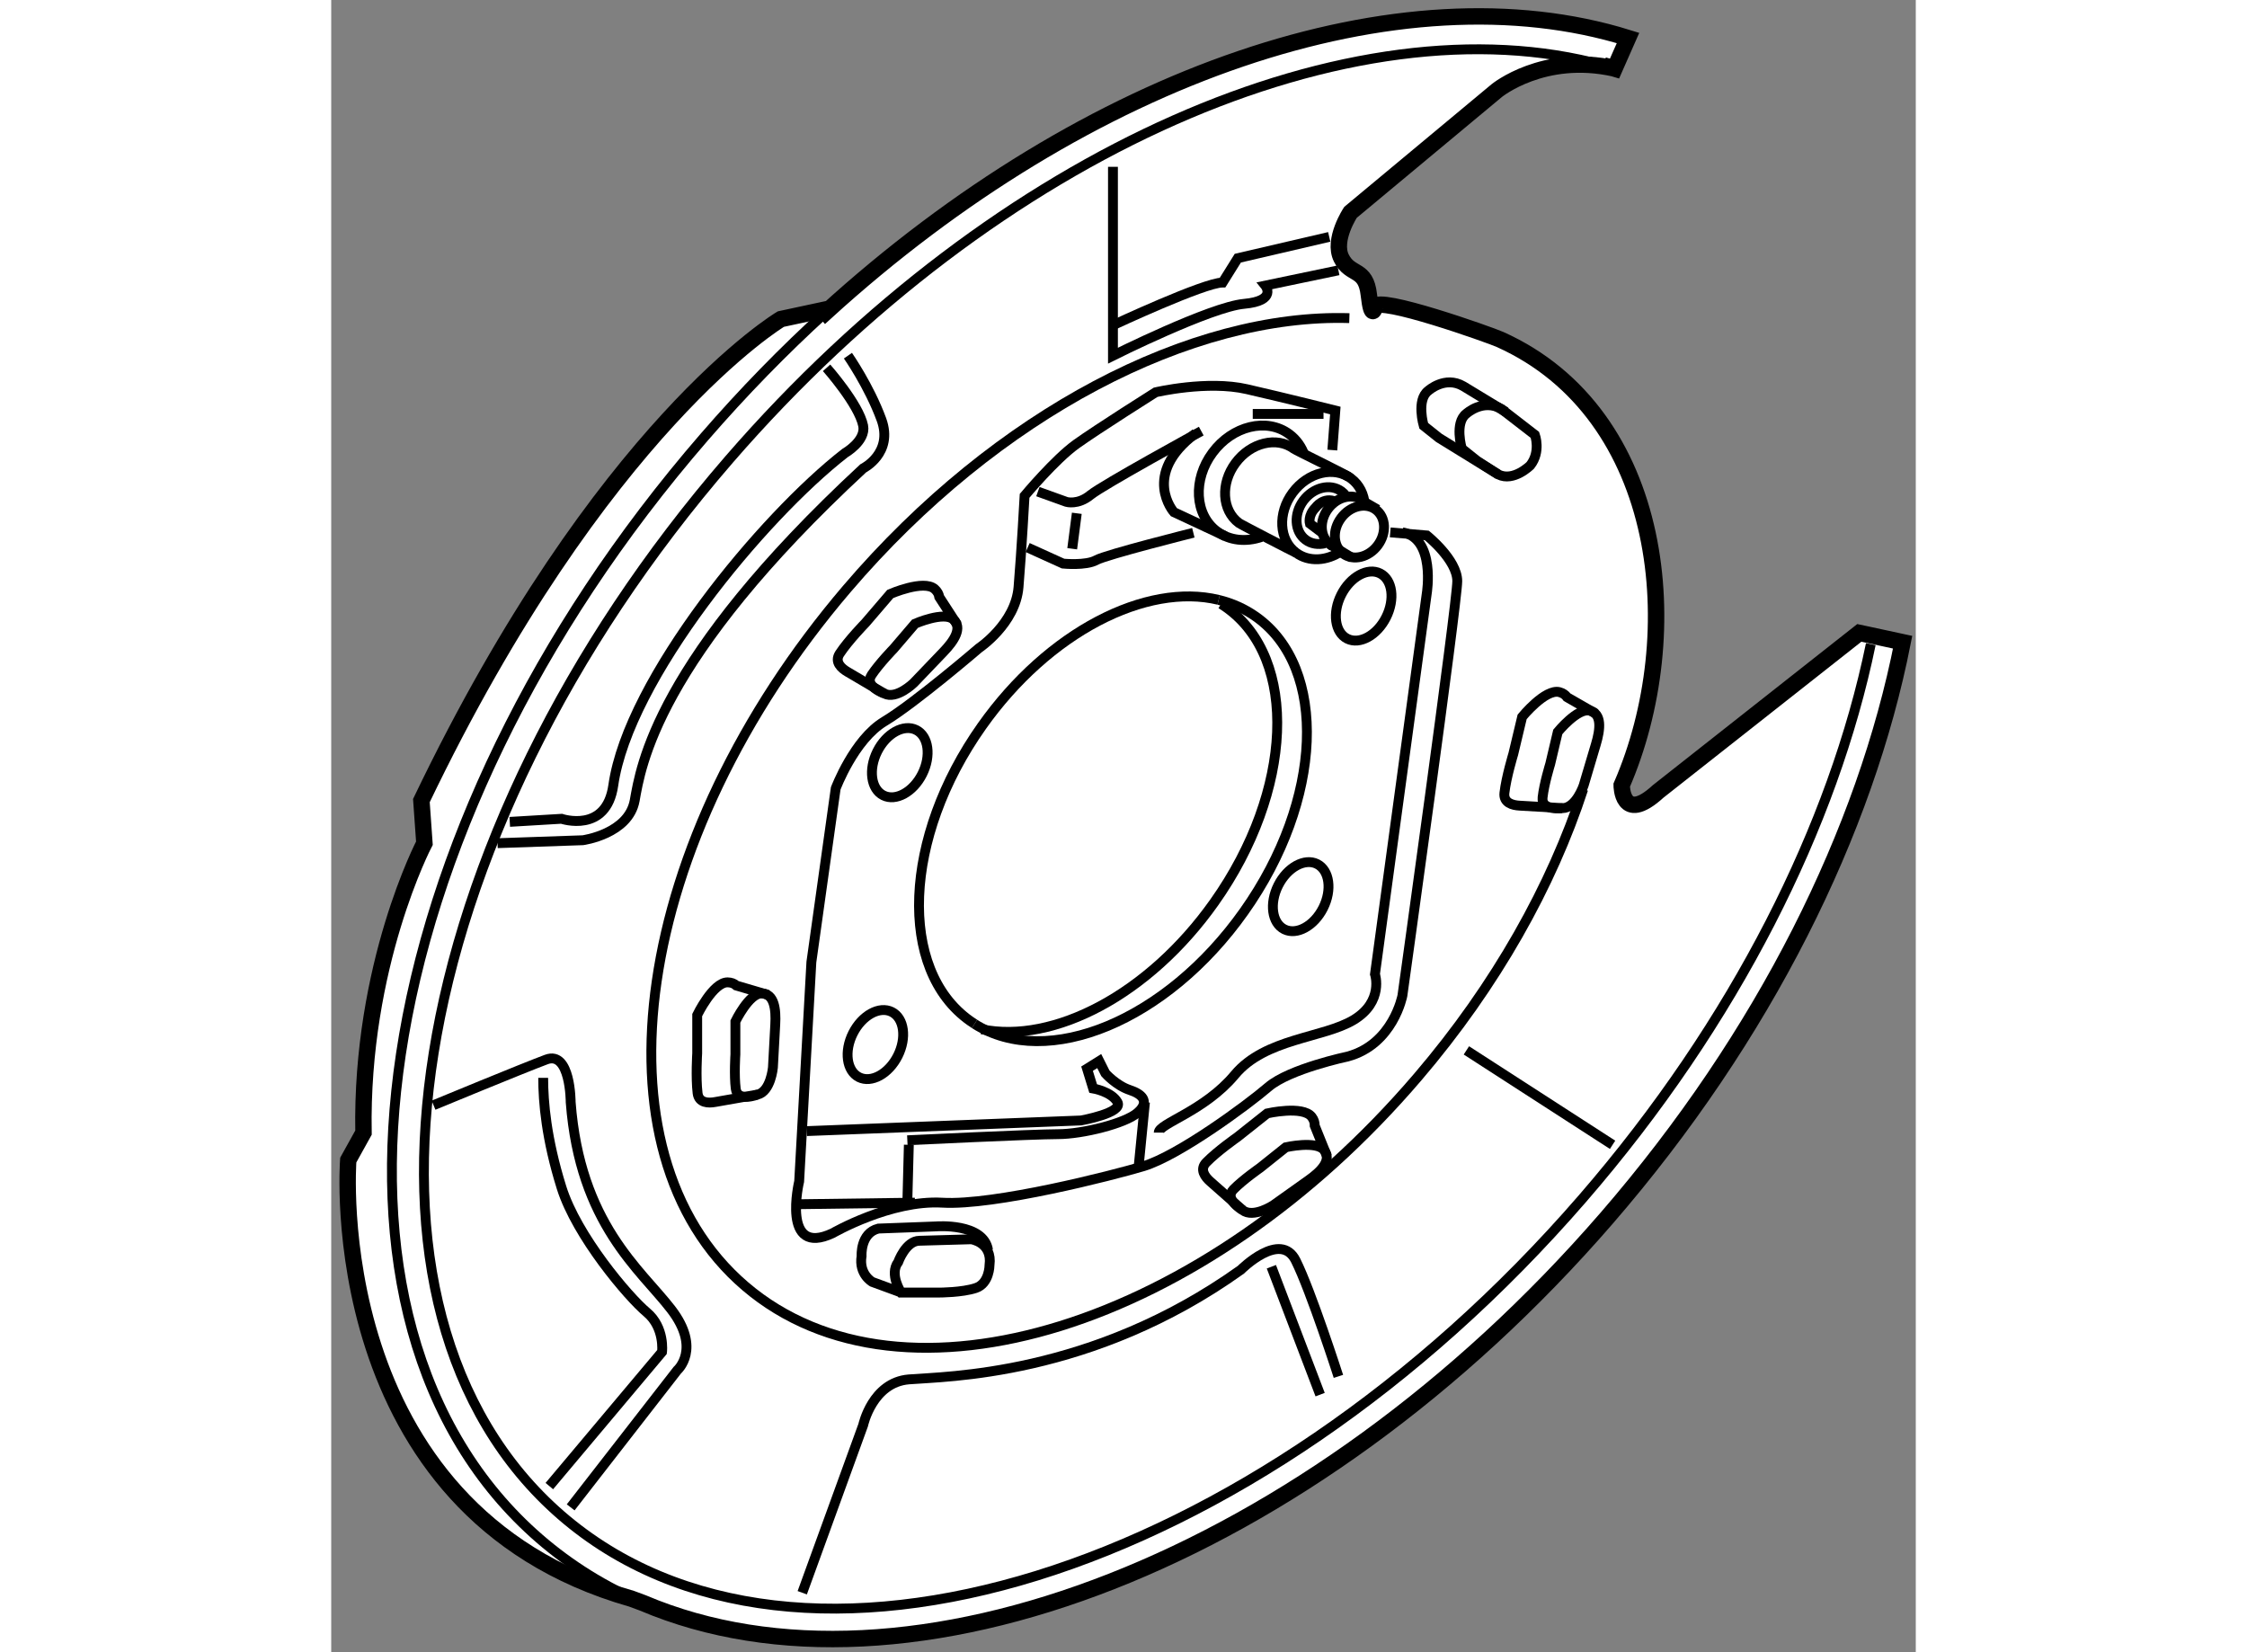
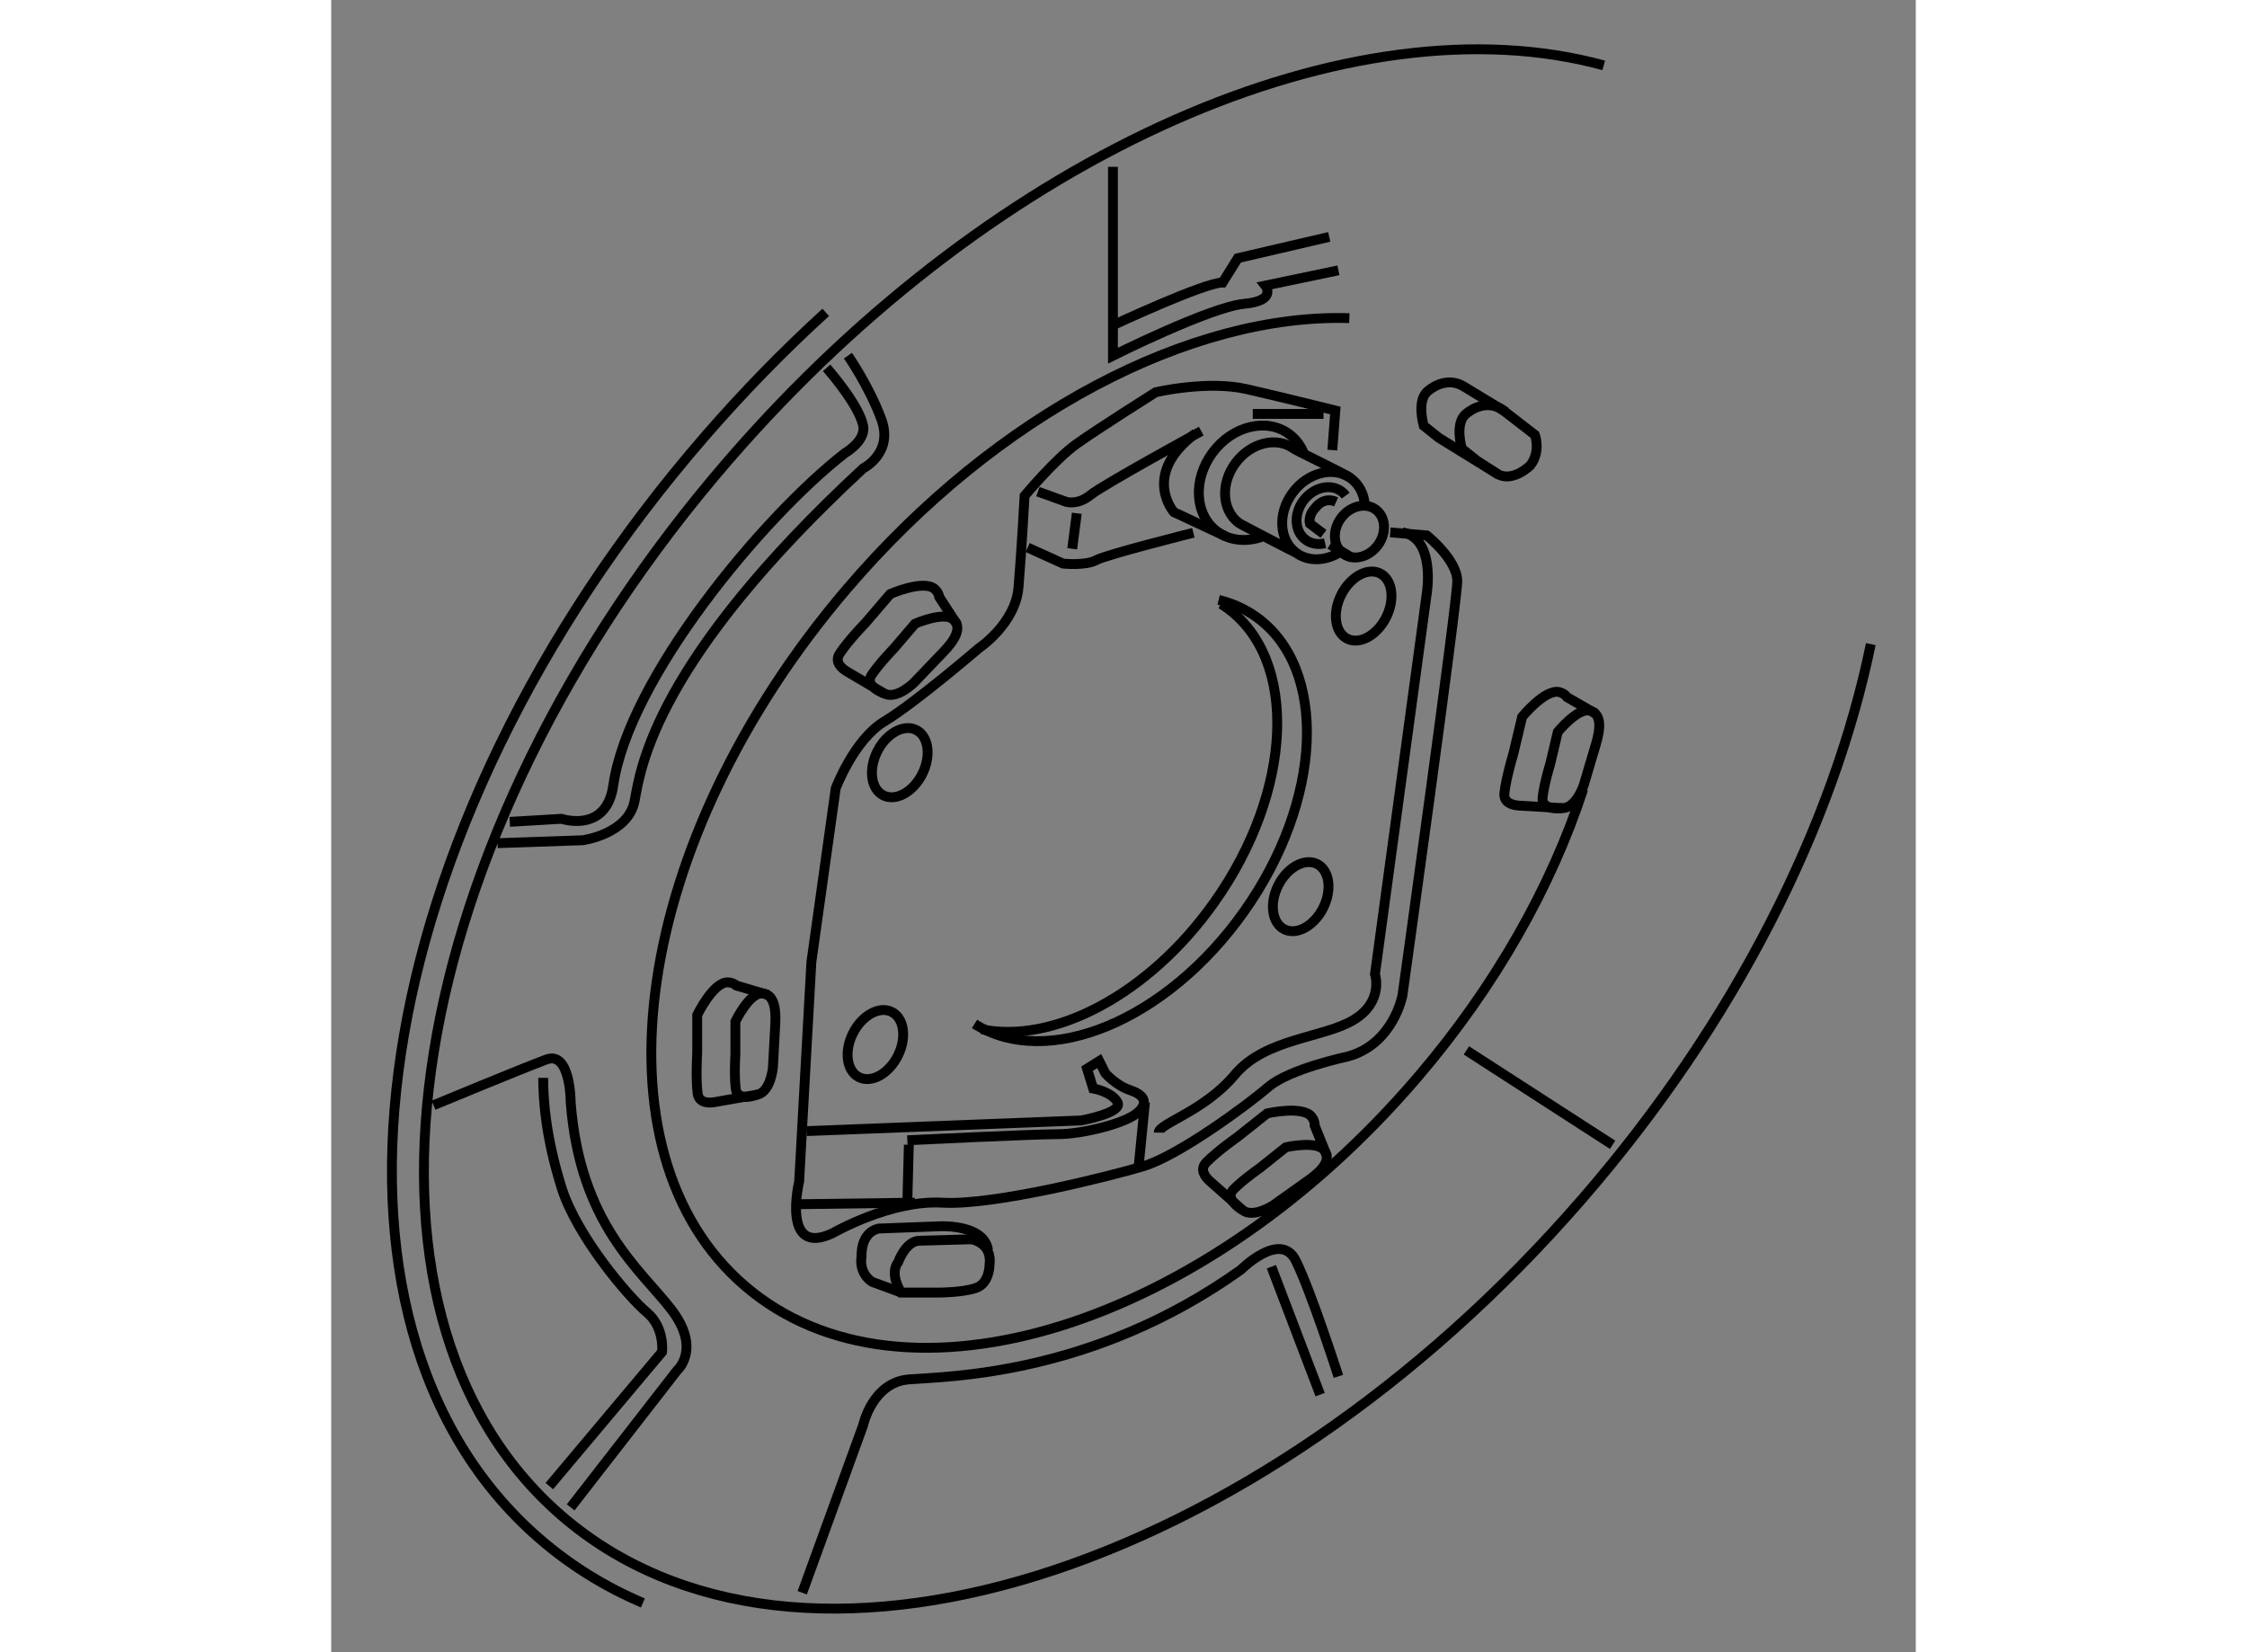
<svg xmlns="http://www.w3.org/2000/svg" version="1.1" x="0px" y="0px" width="244.8px" height="180px" viewBox="35.858 66.868 48.254 50.314" enable-background="new 0 0 244.8 180" xml:space="preserve">
  <rect x="35.858" y="66.868" width="48.254" height="50.314" fill="#808080" stroke="none" />
  <g>
-     <path fill="#FFFFFF" stroke="#000000" stroke-width="0.5" d="M50.851,76.306l-1.3,0.279c0,0-5.474,3.247-10.947,14.663    l0.092,1.297c0,0-1.947,3.711-1.855,8.814l-0.464,0.836c0,0-0.836,10.668,8.628,13.359l0.343,0.127    c8.007,3.402,20.276-1.246,29.339-11.703c4.829-5.574,7.896-11.813,9.025-17.553l-1.033-0.223l0,0l-0.286-0.061l-6.124,4.826    c-1.113,1.02-1.113-0.186-1.113-0.186c1.994-4.597,1.345-11.306-3.704-13.575c-0.31-0.14-3.741-1.354-3.811-0.993    c-0.001,0.009-0.093,0.456-0.185-0.37c-0.093-0.836-0.558-0.557-0.836-1.114s0.278-1.394,0.278-1.394l4.455-3.709    c0,0,1.42-1.16,3.586-0.672l-0.331-0.096c0.112,0.03,0.223,0.062,0.331,0.096l0.41-0.929c-6.897-2.147-16.416,1.05-24.434,8.354    L50.851,76.306z" />
    <path fill="none" stroke="#000000" stroke-width="0.3" d="M74.609,68.859c-7.59-2.075-18.428,2.531-26.629,11.995    c-10.002,11.544-12.295,25.939-5.121,32.158c7.173,6.217,21.097,1.9,31.1-9.641c4.663-5.381,7.65-11.383,8.783-16.887" />
    <path fill="none" stroke="#000000" stroke-width="0.3" d="M45.349,115.682c-1.144-0.486-2.202-1.139-3.151-1.961    c-7.585-6.572-5.336-21.59,5.024-33.547c1.183-1.365,2.419-2.632,3.695-3.793" />
    <line fill="none" stroke="#000000" stroke-width="0.3" x1="70.427" y1="98.855" x2="74.879" y2="101.73" />
    <path fill="none" stroke="#000000" stroke-width="0.3" d="M50.202,115.371l1.855-5.104c0,0,0.278-1.301,1.391-1.393    s5.567-0.092,10.113-3.34c0,0,1.206-1.207,1.669-0.279c0.464,0.928,1.3,3.527,1.3,3.527" />
    <line fill="none" stroke="#000000" stroke-width="0.3" x1="65.973" y1="109.338" x2="64.488" y2="105.443" />
    <path fill="none" stroke="#000000" stroke-width="0.3" d="M42.5,112.123l3.432-4.084c0,0,0.093-0.74-0.464-1.207    c-0.556-0.463-2.133-2.316-2.597-3.801c-0.464-1.486-0.558-2.6-0.558-3.34" />
    <path fill="none" stroke="#000000" stroke-width="0.3" d="M43.15,112.771l3.246-4.176c0,0,0.743-0.648-0.185-1.854    c-0.927-1.207-2.783-2.6-3.061-6.311c0,0,0-1.576-0.743-1.297c-0.742,0.277-3.433,1.391-3.433,1.391" />
    <path fill="none" stroke="#000000" stroke-width="0.3" d="M40.923,92.545l2.598-0.09c0,0,1.391-0.188,1.578-1.207    c0.185-1.022,0.648-4.269,6.958-10.117c0,0,0.927-0.463,0.557-1.485c-0.373-1.019-1.021-1.947-1.021-1.947" />
    <path fill="none" stroke="#000000" stroke-width="0.3" d="M41.295,91.896l1.577-0.094c0,0,1.366,0.461,1.576-1.02    c0.465-3.249,4.547-8.167,7.052-10.115c0,0,0.648-0.371,0.557-0.835c-0.132-0.655-1.114-1.763-1.114-1.763" />
    <path fill="none" stroke="#000000" stroke-width="0.3" d="M59.664,71.948v5.751c0,0,2.969-1.484,3.99-1.578    c1.021-0.093,0.649-0.556,0.649-0.556L66.53,75.1" />
    <path fill="none" stroke="#000000" stroke-width="0.3" d="M59.664,76.772c0,0,2.784-1.3,3.339-1.3l0.463-0.742l2.784-0.648" />
    <path fill="none" stroke="#000000" stroke-width="0.3" d="M55.448,98.049c2.218,1.404,5.852-0.094,8.206-3.42    c2.406-3.396,2.569-7.417,0.366-8.979c-0.345-0.244-0.729-0.415-1.138-0.514" />
-     <path fill="none" stroke="#000000" stroke-width="0.3" d="M62.882,85.136c-2.205-0.533-5.18,0.973-7.208,3.841    c-2.405,3.397-2.569,7.417-0.364,8.978c0.045,0.031,0.092,0.064,0.139,0.094" />
    <path fill="none" stroke="#000000" stroke-width="0.3" d="M55.662,98.211c2.191,0.455,5.097-1.051,7.088-3.865    c2.406-3.397,2.569-7.416,0.366-8.979c-0.053-0.035-0.106-0.075-0.161-0.108" />
    <path fill="none" stroke="#000000" stroke-width="0.3" d="M66.863,76.556c-4.779-0.146-10.707,2.86-15.306,8.25    c-6.509,7.627-7.892,17.131-3.088,21.233c4.805,4.102,13.975,1.244,20.484-6.381c2.38-2.785,4.074-5.824,5.031-8.758" />
    <path fill="none" stroke="#000000" stroke-width="0.3" d="M66.344,80.574l0.092-1.205c0,0-1.485-0.372-2.69-0.649    c-1.207-0.279-2.783,0.094-2.783,0.094s-1.763,1.112-2.412,1.576c-0.649,0.463-1.578,1.577-1.578,1.577s-0.092,1.669-0.185,2.783    s-1.206,1.856-1.206,1.856s-1.949,1.673-2.876,2.229c-0.928,0.555-1.485,2.042-1.485,2.042l-0.741,5.288l-0.372,6.68    c0,0-0.557,2.32,1.021,1.576c0,0,1.762-1.02,3.34-0.928c1.576,0.094,5.195-0.832,6.123-1.111c1.071-0.322,3.155-1.855,3.805-2.414    c0.649-0.555,2.413-0.926,2.413-0.926c1.391-0.373,1.669-1.857,1.669-1.857s1.67-11.969,1.67-12.62s-0.927-1.391-0.927-1.391    l-1.114-0.094" />
    <path fill="none" stroke="#000000" stroke-width="0.3" d="M61.057,101.359c0-0.279,1.391-0.65,2.319-1.764    c0.927-1.111,2.69-1.111,3.618-1.668c0.927-0.559,0.649-1.393,0.649-1.393l1.578-11.598c0,0,0.277-1.672-0.743-1.858" />
    <path fill="none" stroke="#000000" stroke-width="0.3" d="M70.751,80.9l-0.463-0.37c0,0-0.233-0.79,0.139-1.067    c0,0,0.51-0.466,1.067-0.14l1.02,0.789c0,0,0.187,0.509-0.14,0.927c0,0-0.509,0.51-0.974,0.279L70.751,80.9z" />
    <path fill="none" stroke="#000000" stroke-width="0.3" d="M71.4,81.318l-1.809-1.115l-0.464-0.37c0,0-0.233-0.788,0.139-1.066    c0,0,0.51-0.465,1.066-0.139l1.298,0.787" />
    <path fill="none" stroke="#000000" stroke-width="0.3" d="M72.979,90.134l0.231-0.977c0,0,0.603-0.74,0.974-0.648    c0.372,0.094,0.326,0.557,0.187,1.021c-0.139,0.463-0.372,1.252-0.372,1.252s-0.231,0.696-0.648,0.696    c0,0-0.651,0.092-0.604-0.324C72.792,90.738,72.979,90.134,72.979,90.134z" />
    <path fill="none" stroke="#000000" stroke-width="0.3" d="M74.37,88.603L73.494,88.1c-0.052-0.074-0.13-0.127-0.237-0.156    c-0.431-0.107-1.132,0.754-1.132,0.754l-0.27,1.131c0,0-0.215,0.703-0.27,1.186c-0.034,0.303,0.249,0.377,0.465,0.387l1.298,0.076    " />
    <path fill="none" stroke="#000000" stroke-width="0.3" d="M64.146,102.43l0.782-0.625c0,0,0.934-0.211,1.168,0.09    c0.236,0.303-0.087,0.639-0.483,0.918c-0.396,0.281-1.066,0.758-1.066,0.758s-0.61,0.404-0.939,0.146c0,0-0.568-0.328-0.275-0.627    C63.627,102.791,64.146,102.43,64.146,102.43z" />
    <path fill="none" stroke="#000000" stroke-width="0.3" d="M66.185,102.082l-0.377-0.934c0.002-0.092-0.024-0.182-0.092-0.27    c-0.273-0.352-1.355-0.104-1.355-0.104l-0.912,0.723c0,0-0.602,0.42-0.942,0.768c-0.215,0.217-0.037,0.447,0.127,0.59l0.975,0.861    " />
    <path fill="none" stroke="#000000" stroke-width="0.3" d="M48.166,98.977v-1.002c0,0,0.415-0.861,0.797-0.855    c0.382,0.004,0.445,0.465,0.417,0.949c-0.028,0.482-0.071,1.307-0.071,1.307s-0.064,0.729-0.47,0.826c0,0-0.61,0.24-0.662-0.178    C48.124,99.607,48.166,98.977,48.166,98.977z" />
    <path fill="none" stroke="#000000" stroke-width="0.3" d="M49.164,97.166l-0.968-0.285c-0.068-0.063-0.155-0.096-0.267-0.098    c-0.444-0.004-0.926,0.996-0.926,0.996v1.164c0,0-0.047,0.732,0.012,1.215c0.037,0.303,0.329,0.309,0.542,0.268l1.28-0.225" />
    <path fill="none" stroke="#000000" stroke-width="0.3" d="M52.985,86.623l0.652-0.762c0,0,0.876-0.383,1.164-0.131    c0.287,0.252,0.034,0.645-0.301,0.992c-0.336,0.348-0.904,0.944-0.904,0.944s-0.524,0.514-0.895,0.322    c0,0-0.621-0.215-0.388-0.564C52.545,87.075,52.985,86.623,52.985,86.623z" />
    <path fill="none" stroke="#000000" stroke-width="0.3" d="M54.923,85.896l-0.548-0.846c-0.013-0.09-0.058-0.172-0.141-0.246    c-0.335-0.293-1.352,0.152-1.352,0.152l-0.757,0.883c0,0-0.513,0.525-0.782,0.932c-0.168,0.254,0.049,0.447,0.237,0.557l1.12,0.66    " />
    <path fill="none" stroke="#000000" stroke-width="0.3" d="M54.375,106.23h-1.161c0,0-0.37-0.557-0.091-0.928    c0,0,0.231-0.65,0.649-0.65l1.578-0.045c0,0,0.648,0.092,0.555,0.787c0,0,0,0.559-0.417,0.697    C55.072,106.23,54.375,106.23,54.375,106.23z" />
    <path fill="none" stroke="#000000" stroke-width="0.3" d="M53.215,106.23l-0.88-0.324c0,0-0.418-0.232-0.326-0.789    c0,0-0.046-0.697,0.511-0.836l1.763-0.066c0,0,1.437-0.117,1.577,0.717" />
    <path fill="none" stroke="#000000" stroke-width="0.3" d="M50.339,101.313l8.351-0.324c0,0,1.297-0.23,1.112-0.557    c-0.185-0.324-0.742-0.418-0.742-0.418l-0.185-0.602l0.371-0.232l0.187,0.373c0,0,0.324,0.369,0.741,0.508    c0.387,0.127,0.575,0.338,0.307,0.627c-0.023,0.021-0.046,0.045-0.075,0.07c-0.37,0.322-1.67,0.648-2.412,0.648    s-4.592,0.186-4.592,0.186" />
    <line fill="none" stroke="#000000" stroke-width="0.3" x1="49.969" y1="103.541" x2="53.633" y2="103.492" />
    <line fill="none" stroke="#000000" stroke-width="0.3" x1="60.639" y1="100.432" x2="60.452" y2="102.334" />
    <line fill="none" stroke="#000000" stroke-width="0.3" x1="53.448" y1="101.73" x2="53.402" y2="103.492" />
    <ellipse transform="matrix(-0.803 -0.596 0.596 -0.803 71.65 189.818)" fill="none" stroke="#000000" stroke-width="0.3" cx="67.225" cy="83.057" rx="0.696" ry="0.835" />
    <path fill="none" stroke="#000000" stroke-width="0.3" d="M67.334,82.253c-0.021-0.326-0.162-0.623-0.419-0.813    c-0.52-0.387-1.317-0.193-1.779,0.433c-0.462,0.622-0.417,1.443,0.104,1.828c0.39,0.29,0.937,0.252,1.379-0.047" />
    <path fill="none" stroke="#000000" stroke-width="0.3" d="M65.503,80.746c-0.089-0.263-0.246-0.491-0.473-0.659    c-0.681-0.505-1.728-0.253-2.333,0.567c-0.607,0.817-0.547,1.892,0.135,2.396c0.385,0.285,0.883,0.33,1.354,0.17" />
    <path fill="none" stroke="#000000" stroke-width="0.3" d="M66.752,81.961c-0.035-0.048-0.079-0.093-0.128-0.128    c-0.339-0.252-0.858-0.124-1.161,0.281c-0.3,0.406-0.271,0.939,0.068,1.191c0.168,0.127,0.384,0.156,0.594,0.107" />
    <path fill="none" stroke="#000000" stroke-width="0.3" d="M66.877,81.413c-0.052-0.065-1.633-0.827-1.701-0.877    c-0.521-0.385-1.318-0.192-1.78,0.433c-0.462,0.621-0.417,1.441,0.104,1.826c0.063,0.047,1.67,0.877,1.74,0.906" />
-     <path fill="none" stroke="#000000" stroke-width="0.3" d="M66.344,83.493c-0.023-0.012-0.047-0.027-0.069-0.045    c-0.308-0.229-0.336-0.715-0.061-1.084c0.274-0.371,0.747-0.486,1.057-0.256c0.02,0.015,0.039,0.03,0.057,0.049l0.396,0.229" />
    <line fill="none" stroke="#000000" stroke-width="0.3" x1="66.946" y1="83.856" x2="66.275" y2="83.448" />
    <path fill="none" stroke="#000000" stroke-width="0.3" d="M66.076,83.126l-0.416-0.313c0,0-0.069-0.244,0.173-0.488    c0,0,0.243-0.348,0.627-0.174" />
    <path fill="none" stroke="#000000" stroke-width="0.3" d="M57.378,81.839l0.87,0.313c0,0,0.348,0.105,0.73-0.209    c0.384-0.313,3.375-1.947,3.375-1.947" />
    <path fill="none" stroke="#000000" stroke-width="0.3" d="M57.066,83.542l1.079,0.489c0,0,0.695,0.07,1.009-0.105    c0.313-0.172,2.958-0.834,2.958-0.834" />
    <line fill="none" stroke="#000000" stroke-width="0.3" x1="63.921" y1="79.473" x2="66.076" y2="79.473" />
    <path fill="none" stroke="#000000" stroke-width="0.3" d="M63.085,83.196l-1.566-0.732c0,0-1.007-1.146,0.662-2.4" />
    <line fill="none" stroke="#000000" stroke-width="0.3" x1="58.563" y1="82.499" x2="58.423" y2="83.579" />
    <ellipse transform="matrix(-0.893 -0.449 0.449 -0.893 81.475 207.566)" fill="none" stroke="#000000" stroke-width="0.3" cx="65.347" cy="94.123" rx="0.766" ry="1.113" />
    <ellipse transform="matrix(-0.893 -0.449 0.449 -0.893 54.955 210.285)" fill="none" stroke="#000000" stroke-width="0.3" cx="52.417" cy="98.625" rx="0.765" ry="1.113" />
    <ellipse transform="matrix(-0.894 -0.449 0.449 -0.894 60.246 194.554)" fill="none" stroke="#000000" stroke-width="0.3" cx="53.182" cy="90.136" rx="0.766" ry="1.114" />
    <ellipse transform="matrix(-0.893 -0.45 0.45 -0.893 88.943 191.785)" fill="none" stroke="#000000" stroke-width="0.3" cx="67.239" cy="85.334" rx="0.765" ry="1.113" />
  </g>
</svg>